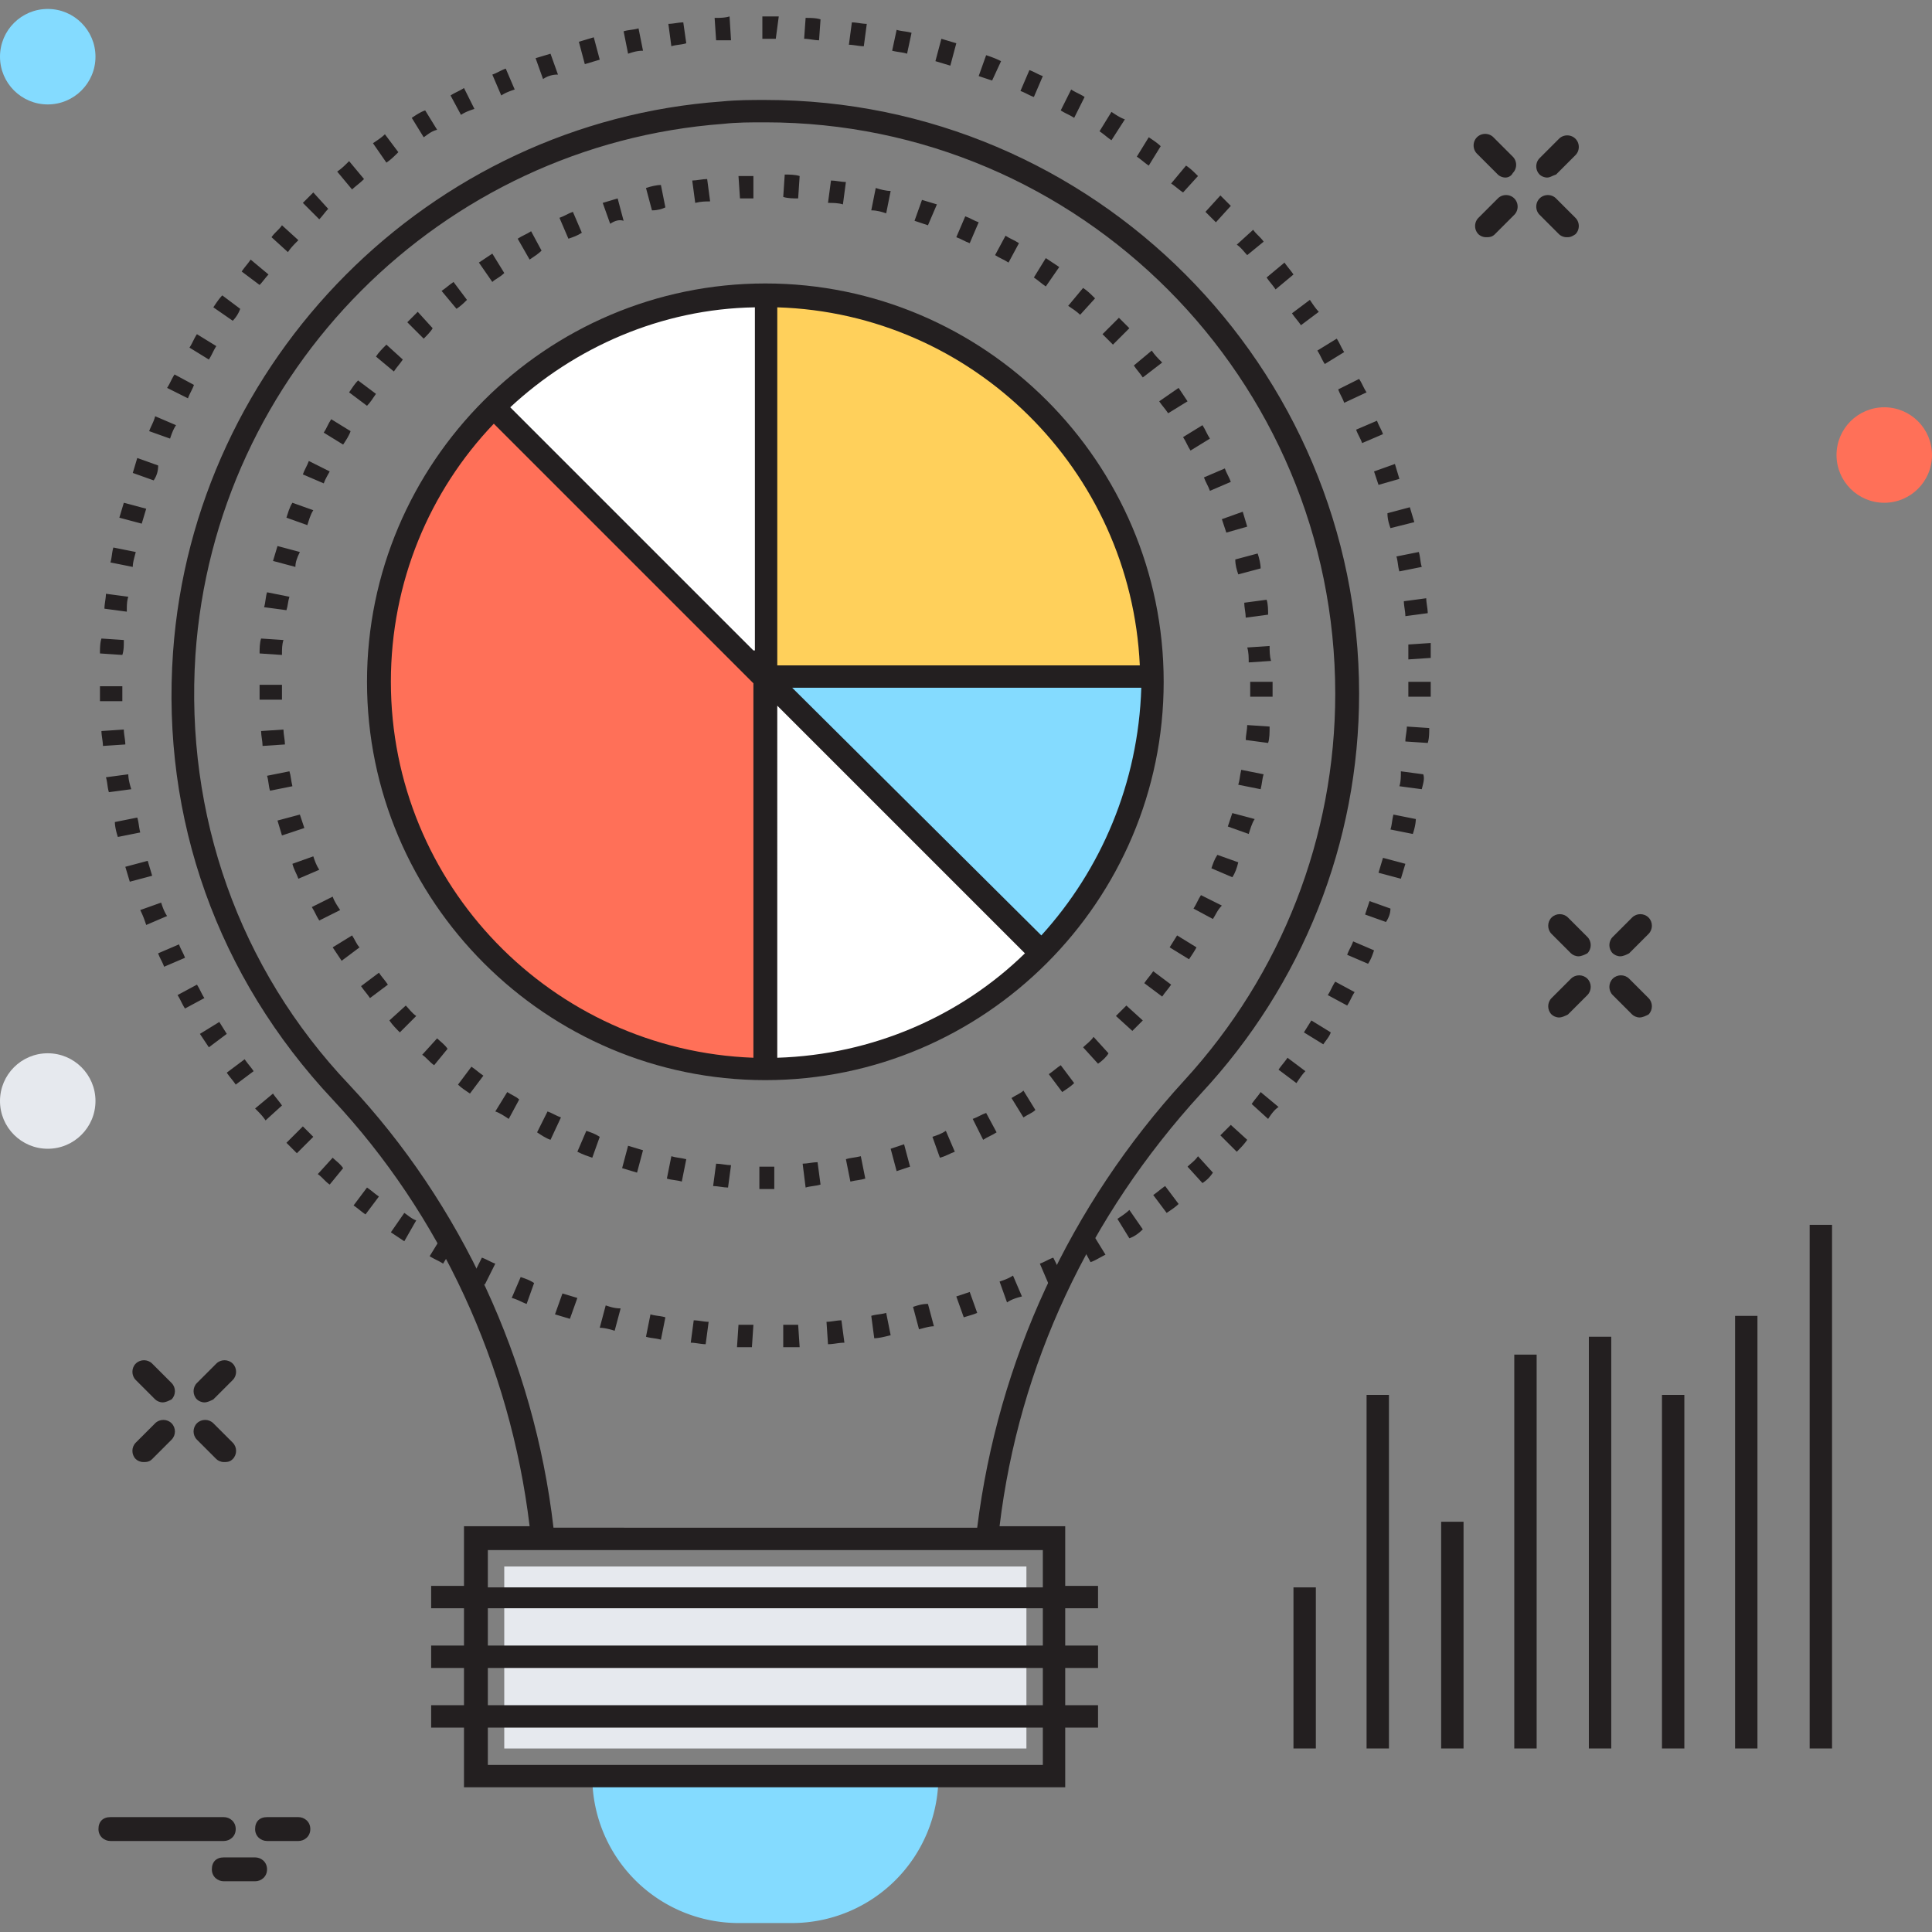
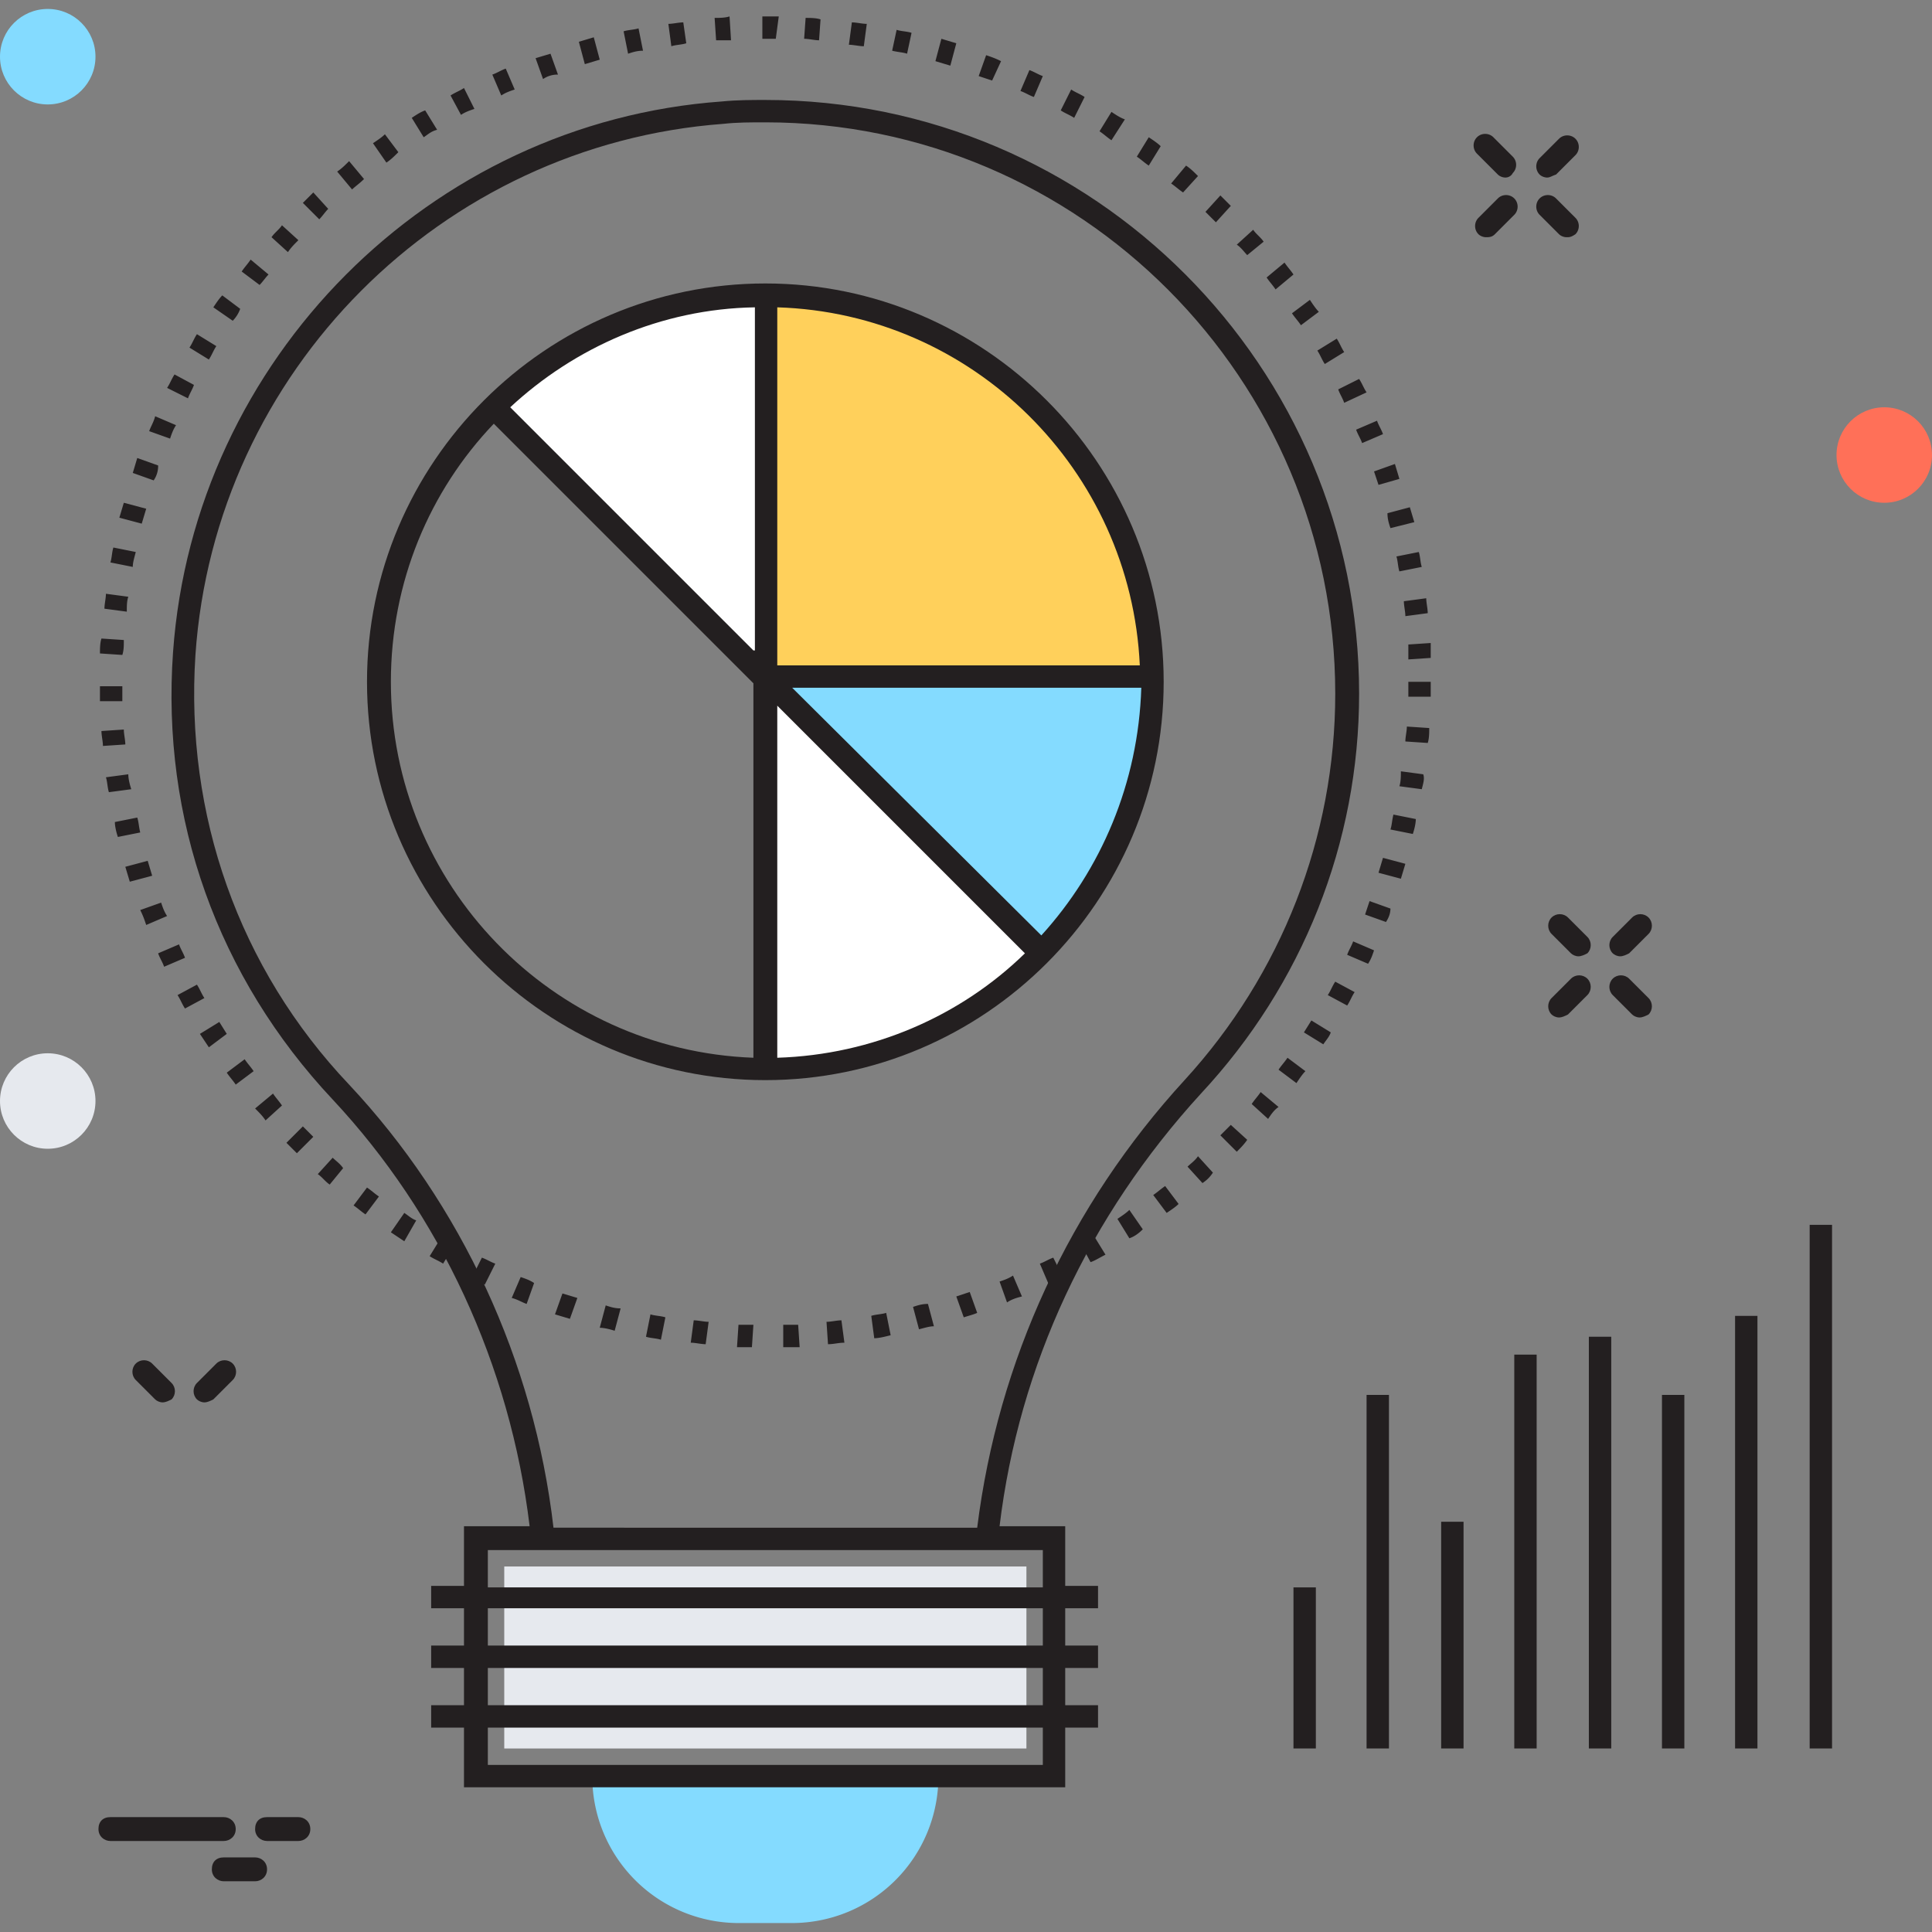
<svg xmlns="http://www.w3.org/2000/svg" xmlns:xlink="http://www.w3.org/1999/xlink" viewBox="0 0 129.5 129.5">
  <rect x="0" y="0" width="129.5" height="129.5" fill="#808080" stroke="none" />
  <path fill="#84dbff" d="M39.7 119.1a9.82 9.82 0 0 0 9.8 9.8h3.6a9.82 9.82 0 0 0 9.8-9.8H39.7z" />
  <path fill="#e6e9ee" d="M33.8 105h35v12.2h-35z" />
  <g fill="#231f20">
-     <path d="M51.3 79.7h-.4v-1.5h1v1.5h-.6zm-2.5-.1c-.3 0-.7-.1-1-.1L48 78c.3 0 .7.1 1 .1l-.2 1.5zm5.2 0l-.2-1.6c.3 0 .7-.1 1-.1l.2 1.5c-.3.1-.7.1-1 .2zm-8.3-.4c-.3-.1-.7-.1-1-.2l.3-1.5c.3.1.6.1 1 .2l-.3 1.5zm11.3 0l-.3-1.5c.3-.1.6-.1 1-.2L58 79c-.3.1-.6.1-1 .2zm-14.3-.6l-1-.3.4-1.5 1 .3-.4 1.5zm17.4-.1l-.4-1.5.9-.3.4 1.5-.9.3zm-20.4-.9c-.3-.1-.6-.2-1-.4l.6-1.4c.3.1.6.2.9.4l-.5 1.4zm23.3 0l-.5-1.4c.3-.1.6-.2.9-.4l.6 1.4c-.3.1-.6.3-1 .4zm-26.1-1.2c-.3-.1-.6-.3-.9-.5l.7-1.4c.3.1.6.3.9.4l-.7 1.5zm29 0l-.7-1.4c.3-.1.6-.3.9-.4l.7 1.3c-.3.2-.6.3-.9.5zM34.1 75c-.3-.2-.6-.4-.9-.5l.8-1.3c.3.2.6.3.8.5l-.7 1.3zm34.5-.1l-.8-1.3c.3-.2.6-.3.8-.5l.8 1.3c-.2.2-.5.3-.8.5zm-37.1-1.6c-.3-.2-.6-.4-.8-.6l.9-1.2c.3.2.5.4.8.6l-.9 1.2zm39.7-.1l-.9-1.2c.3-.2.5-.4.8-.6l.9 1.2c-.2.2-.5.4-.8.6zm-42.1-1.8c-.3-.2-.5-.5-.8-.7l1-1.1c.2.2.5.4.7.7l-.9 1.1zm44.5-.1l-1-1.1c.2-.2.5-.4.7-.7l1 1.1c-.1.2-.4.5-.7.7zm-46.8-2.1c-.2-.2-.5-.5-.7-.8l1.1-1c.2.2.4.5.7.7l-1.1 1.1zm49.1-.1l-1.1-1 .7-.7 1.1 1-.7.7zm-51.1-2.2c-.2-.3-.4-.5-.6-.8l1.2-.9c.2.3.4.5.6.8l-1.2.9zm53.1-.1l-1.2-.9c.2-.3.4-.5.6-.8l1.2.9c-.2.3-.4.5-.6.8zm-55-2.4l-.6-.9 1.3-.8c.2.3.3.6.5.8l-1.2.9zm56.8-.1l-1.3-.8.5-.8 1.3.8c-.1.2-.3.5-.5.8zm-58.3-2.6c-.2-.3-.3-.6-.5-.9l1.4-.7c.1.3.3.6.5.9l-1.4.7zm59.9-.1l-1.3-.7c.2-.3.3-.6.5-.9l1.4.7c-.3.3-.4.6-.6.9zM20 58.9c-.1-.3-.3-.6-.4-1l1.4-.5c.1.3.2.6.4.9l-1.4.6zm62.6-.1l-1.4-.6c.1-.3.2-.6.4-.9l1.4.5c-.1.4-.2.7-.4 1zM18.9 56l-.3-1 1.5-.4.3.9-1.5.5zm64.8-.1l-1.4-.5.3-.9 1.5.4c-.2.3-.3.7-.4 1zM18.1 53c-.1-.3-.1-.7-.2-1l1.5-.3c.1.3.1.6.2 1l-1.5.3zm66.4-.1l-1.5-.3c.1-.3.1-.6.2-1l1.5.3c-.1.3-.1.6-.2 1zM17.6 50c0-.3-.1-.7-.1-1l1.5-.1c0 .3.1.7.1 1l-1.5.1zm67.4-.2l-1.5-.2c0-.3.1-.7.1-1l1.5.1c0 .4 0 .8-.1 1.1zm-67.6-2.9v-1h1.5v1h-1.5zm67.9-.2h-1.5v-1h1.5v1zm-1.6-2.3c0-.3 0-.7-.1-1l1.5-.1c0 .3 0 .7.1 1l-1.5.1zm-64.8-.5l-1.5-.1c0-.3 0-.7.1-1l1.5.1c-.1.3-.1.6-.1 1zm64.6-2.5c0-.3-.1-.7-.1-1l1.5-.2c.1.3.1.7.1 1l-1.5.2zm-64.3-.5l-1.5-.2c.1-.3.1-.7.2-1l1.5.3c-.1.3-.1.6-.2.9zM83 38.5c-.1-.3-.2-.6-.2-1l1.5-.4c.1.3.2.7.2 1l-1.5.4zM19.8 38l-1.5-.4.3-1 1.5.4c-.2.4-.3.7-.3 1zm62.4-2.3l-.3-.9 1.4-.5.3 1-1.4.4zm-61.6-.5l-1.4-.5c.1-.3.2-.7.4-1l1.4.5c-.2.3-.3.7-.4 1zm60.5-2.3c-.1-.3-.3-.6-.4-.9l1.4-.6c.1.3.3.6.4.9l-1.4.6zm-59.4-.5l-1.4-.6c.1-.3.3-.6.4-.9l1.4.7c-.1.2-.3.5-.4.8zm58.1-2.2c-.2-.3-.3-.6-.5-.9l1.3-.8c.2.3.3.6.5.9l-1.3.8zM23 29.8l-1.3-.8c.2-.3.3-.6.5-.9l1.3.8c-.1.3-.3.6-.5.9zm55.3-2.1c-.2-.3-.4-.5-.6-.8L79 26l.6.9-1.3.8zm-53.7-.5l-1.2-.9c.2-.3.4-.6.6-.8l1.2.9c-.2.3-.4.6-.6.8zm52-1.9c-.2-.3-.4-.5-.6-.8l1.2-1c.2.3.4.5.7.8l-1.3 1zm-50.2-.4l-1.2-1c.2-.3.4-.5.7-.8l1.1 1c-.2.3-.4.5-.6.8zm48.2-1.8l-.7-.7 1.1-1.1.7.7-1.1 1.1zm-46.2-.4l-1.1-1.1.7-.7 1 1.1c-.1.2-.4.5-.6.7zm44-1.6c-.2-.2-.5-.4-.8-.6l1-1.2c.3.2.5.4.8.7l-1 1.1zm-41.8-.4l-1-1.2c.3-.2.5-.4.8-.6l.9 1.2c-.2.2-.4.4-.7.6zm39.5-1.5c-.3-.2-.5-.4-.8-.6l.8-1.3.9.6-.9 1.3zM33 18.9l-.9-1.3.9-.6.8 1.3c-.3.3-.6.4-.8.6zm34.6-1.3c-.3-.2-.6-.3-.9-.5l.7-1.3c.3.2.6.3.9.5l-.7 1.3zm-32.1-.2l-.8-1.4c.3-.2.6-.3.9-.5l.7 1.3c-.2.2-.5.4-.8.6zM65 16.3c-.3-.1-.6-.3-.9-.4l.6-1.4c.3.1.6.3.9.4l-.6 1.4zM38.1 16l-.6-1.4c.3-.1.6-.3.9-.4l.6 1.4c-.3.2-.6.3-.9.4zm24.1-.9l-.9-.3.5-1.4 1 .3-.6 1.4zM40.9 15l-.5-1.4 1-.3.4 1.5c-.3-.1-.6 0-.9.2zm18.5-.7c-.3-.1-.6-.2-1-.2l.3-1.5c.3.1.7.2 1 .2l-.3 1.5zm-15.7-.2l-.4-1.5c.3-.1.7-.2 1-.2l.3 1.5c-.2.1-.5.2-.9.2zm12.8-.4c-.3-.1-.7-.1-1-.1l.2-1.5c.3 0 .7.1 1 .1l-.2 1.5zm-9.9-.1l-.2-1.5c.3 0 .7-.1 1-.1l.2 1.5c-.3 0-.6 0-1 .1zm6.9-.3c-.3 0-.7 0-1-.1l.1-1.5c.3 0 .7 0 1 .1l-.1 1.5zm-3.9 0l-.1-1.5h1v1.5h-.9z" />
    <path d="M50.4 90.3h-1l.1-1.5h1l-.1 1.5zm2.1 0v-1.5h1l.1 1.5h-1.1zm-5.2-.2c-.3 0-.7-.1-1-.1l.2-1.5c.3 0 .7.1 1 .1l-.2 1.5zm8.2 0l-.1-1.5c.3 0 .7-.1 1-.1l.2 1.5c-.4 0-.7.1-1.1.1zm-11.2-.3c-.3-.1-.7-.1-1-.2l.3-1.5c.3.1.7.1 1 .2l-.3 1.5zm14.3-.1l-.2-1.5c.3-.1.7-.1 1-.2l.3 1.5c-.4.1-.8.2-1.1.2zm-17.4-.5c-.3-.1-.7-.2-1-.2l.4-1.5c.3.1.6.2 1 .2l-.4 1.5zm20.4-.1l-.4-1.5c.3-.1.6-.2 1-.2l.4 1.5c-.3 0-.6.1-1 .2zm-23.4-.7l-1-.3.5-1.4 1 .3-.5 1.4zm26.4-.1l-.5-1.4.9-.3.5 1.4c-.2.1-.6.2-.9.3zm-29.3-.9c-.3-.1-.6-.3-1-.4l.6-1.4c.3.1.6.2.9.4l-.5 1.4zm32.2-.1l-.5-1.4c.3-.1.6-.2.9-.4l.6 1.4c-.4.1-.7.2-1 .4zm-35-1.2c-.3-.1-.6-.3-.9-.4l.7-1.4c.3.1.6.3.9.4l-.7 1.4zm37.8 0l-.6-1.4c.3-.1.6-.3.9-.4l.7 1.4c-.3.1-.7.2-1 .4zm-40.6-1.4c-.3-.2-.6-.3-.9-.5l.8-1.3c.3.2.6.3.9.5l-.8 1.3zm43.4-.1l-.7-1.3c.3-.2.6-.3.9-.5l.8 1.3c-.4.2-.7.4-1 .5zm-46-1.4l-.9-.6.9-1.3c.3.2.5.4.8.5l-.8 1.4zm48.6-.2l-.8-1.3c.3-.2.6-.4.8-.6l.9 1.3c-.3.3-.6.5-.9.6zm-51.2-1.6c-.3-.2-.5-.4-.8-.6l.9-1.2c.3.2.5.4.8.6l-.9 1.2zm53.7-.1l-.9-1.2c.3-.2.5-.4.8-.6l.9 1.2c-.2.2-.5.4-.8.6zm-56.1-1.9c-.3-.2-.5-.5-.8-.7l1-1.1c.2.2.5.4.7.7l-.9 1.1zm58.5-.1l-1-1.1c.2-.2.5-.4.7-.7l1 1.1c-.2.3-.4.5-.7.7zm-60.7-2l-.7-.7 1.1-1.1.7.7-1.1 1.1zm63-.1l-1.1-1.1.7-.7 1.1 1c-.2.3-.5.6-.7.8zm-65.1-2.1c-.2-.3-.4-.5-.7-.8l1.2-1c.2.3.4.5.6.8l-1.1 1zM85 75l-1.1-1c.2-.3.4-.5.6-.8l1.2 1c-.3.2-.5.5-.7.8zm-69.2-2.3c-.2-.3-.4-.5-.6-.8l1.2-.9c.2.3.4.5.6.8l-1.2.9zm71.1-.1l-1.2-.9c.2-.3.4-.5.6-.8l1.2.9c-.2.2-.4.5-.6.8zM14 70.2l-.6-.9 1.3-.8.5.8-1.2.9zm74.7-.2l-1.3-.8.5-.8 1.3.8c-.1.3-.3.5-.5.8zm-76.3-2.4c-.2-.3-.3-.6-.5-.9l1.3-.7c.2.3.3.6.5.9l-1.3.7zm77.9-.2l-1.3-.7c.2-.3.3-.6.5-.9l1.3.7c-.2.3-.3.6-.5.9zM11 64.8c-.1-.3-.3-.6-.4-.9l1.4-.6c.1.3.3.6.4.9l-1.4.6zm80.7-.2l-1.4-.6c.1-.3.3-.6.4-.9l1.4.6c-.1.3-.2.6-.4.9zM9.8 62c-.1-.3-.2-.6-.4-1l1.4-.5c.1.3.2.6.4.9l-1.4.6zm83.1-.2l-1.4-.5.3-.9 1.4.5c0 .3-.1.6-.3.9zM8.7 59.1l-.3-1 1.5-.4.3 1-1.5.4zm85.2-.2l-1.5-.4.3-1 1.5.4-.3 1zm-86-2.8c-.1-.3-.2-.7-.2-1l1.5-.3c.1.3.1.6.2 1l-1.5.3zm86.8-.2l-1.5-.3c.1-.3.1-.6.2-1l1.5.3c0 .3-.1.7-.2 1zM7.3 53.1c-.1-.3-.1-.7-.2-1l1.5-.2c0 .3.1.7.2 1l-1.5.2zm88-.2l-1.5-.2c.1-.3.1-.7.1-1l1.5.2c.1.3 0 .6-.1 1zM6.9 50c0-.3-.1-.7-.1-1l1.5-.1c0 .3.1.7.1 1l-1.5.1zm88.8-.2l-1.5-.1c0-.3.1-.7.1-1l1.5.1c0 .3 0 .7-.1 1zM6.7 47v-1h1.5v1H6.7zm89.2-.3h-1.5v-1h1.5v1zm-1.5-2.5v-1l1.5-.1v1l-1.5.1zm-86.2-.3l-1.5-.1c0-.3 0-.7.1-1l1.5.1c0 .4 0 .7-.1 1zm86-2.6c0-.3-.1-.7-.1-1l1.5-.2c0 .3.1.7.1 1l-1.5.2zM8.5 41L7 40.8c0-.3.1-.7.1-1l1.5.2c-.1.3-.1.6-.1 1zm85.3-2.7c-.1-.3-.1-.7-.2-1l1.5-.3c.1.3.1.7.2 1l-1.5.3zM8.9 38l-1.5-.3c.1-.3.1-.7.2-1l1.5.3c-.1.4-.2.7-.2 1zm84.3-2.6c-.1-.3-.2-.6-.2-1l1.5-.4.3 1-1.6.4zm-83.7-.3L8 34.7l.3-1 1.5.4-.3 1zm82.9-2.6l-.3-.9 1.4-.5.3 1-1.4.4zm-82.1-.3l-1.4-.5.3-1 1.4.5a1.69 1.69 0 0 1-.3 1zm81-2.5c-.1-.3-.3-.6-.4-.9l1.4-.6c.1.3.3.6.4.9l-1.4.6zm-79.9-.3l-1.4-.5c.1-.3.3-.6.4-1l1.4.6c-.2.3-.3.6-.4.9zM90.1 27c-.1-.3-.3-.6-.4-.9l1.4-.7c.2.3.3.6.5.9l-1.5.7zm-77.5-.3l-1.4-.7c.2-.3.3-.6.5-.9l1.3.7c-.1.3-.3.6-.4.9zm76.2-2.3c-.2-.3-.3-.6-.5-.9l1.3-.8c.2.3.3.6.5.9l-1.3.8zM14 24.1l-1.3-.8c.2-.3.3-.6.5-.9l1.3.8c-.2.3-.3.6-.5.9zm73.2-2.3c-.2-.3-.4-.5-.6-.8l1.2-.9c.2.3.4.6.6.8l-1.2.9zm-71.6-.3l-1.3-.9c.2-.3.4-.6.6-.8l1.2.9c-.1.3-.3.6-.5.8zm69.9-2.1c-.2-.3-.4-.5-.6-.8l1.2-1c.2.3.4.5.6.8l-1.2 1zm-68.1-.3l-1.2-.9c.2-.3.4-.5.6-.8l1.2 1c-.2.2-.4.5-.6.7zm66.2-2c-.2-.2-.4-.5-.7-.7l1.1-1c.2.3.5.5.7.8l-1.1.9zm-64.3-.2l-1.1-1c.2-.3.5-.5.7-.8l1.1 1c-.3.3-.5.5-.7.8zm62.2-2l-.7-.7 1-1.1.7.7-1 1.1zm-60.1-.2l-1.1-1.1.7-.7 1 1.1c-.2.2-.4.5-.6.7zm57.9-1.8c-.3-.2-.5-.4-.8-.6l1-1.2c.3.2.5.4.8.7l-1 1.1zm-55.7-.2l-1-1.2c.3-.2.5-.4.8-.7l1 1.2c-.3.3-.6.5-.8.7zM77 11.1c-.3-.2-.5-.4-.8-.6l.8-1.3c.3.2.6.4.8.6l-.8 1.3zm-51.1-.2L25 9.6c.3-.2.6-.4.8-.6l.9 1.2c-.3.3-.5.5-.8.7zm48.6-1.5c-.3-.2-.5-.4-.8-.6l.8-1.3c.3.2.6.4.9.5l-.9 1.4zm-46.1-.2l-.8-1.3c.3-.2.6-.4.9-.5l.8 1.3c-.4.1-.6.3-.9.5zM72 7.9c-.3-.2-.6-.3-.9-.5l.7-1.4c.3.2.6.3.9.5L72 7.9zm-41.1-.2l-.7-1.3c.3-.2.6-.3.9-.5l.7 1.4c-.3.1-.6.2-.9.4zm38.4-1.2c-.3-.1-.6-.3-.9-.4l.6-1.4c.3.1.6.3.9.4l-.6 1.4zm-35.7-.1L33 5c.3-.1.6-.3.9-.4l.6 1.4c-.3.1-.6.2-.9.4zm32.9-1l-.9-.3.5-1.4c.3.1.6.2 1 .4l-.6 1.3zm-30.1-.1l-.5-1.4 1-.3.5 1.4a1.69 1.69 0 0 0-1 .3zm27.3-.9l-1-.3.4-1.5 1 .3-.4 1.5zm-24.5-.1l-.4-1.5 1-.3.4 1.5-1 .3zm21.6-.7c-.3-.1-.6-.1-1-.2l.3-1.4c.3.1.7.1 1 .2l-.3 1.4zm-18.7 0l-.3-1.5c.3-.1.7-.1 1-.2l.3 1.5c-.4 0-.7.1-1 .2zm15.8-.5c-.3 0-.7-.1-1-.1l.2-1.5c.3 0 .7.1 1 .1l-.2 1.5zM45 3.1l-.2-1.5c.3 0 .7-.1 1-.1l.2 1.4c-.3.1-.7.1-1 .2zm9.9-.4c-.3 0-.7-.1-1-.1l.1-1.4c.3 0 .7 0 1 .1l-.1 1.4zm-6.9 0l-.1-1.5c.3 0 .7 0 1-.1l.1 1.6h-1zm4-.1h-.9V1.1h1.1L52 2.6z" />
    <path d="M91.1 46.5c0-21.9-17.8-39.8-39.8-39.8-.9 0-1.9 0-2.9.1C28.8 8.2 13 24.1 11.6 43.7c-.8 11.2 3 21.8 10.7 30 7.2 7.7 11.9 17.8 13.2 28.6h-4.4v4h-2.2v1.5h2.2v2.5h-2.2v1.5h2.2v2.5h-2.2v1.5h2.2v4h40.3v-4h2.2v-1.5h-2.2v-2.5h2.2v-1.5h-2.2v-2.5h2.2v-1.5h-2.2v-4H67c1.3-10.8 6-20.8 13.5-29 6.8-7.3 10.6-16.8 10.6-26.8zm-21.2 71.8H32.7v-2.5h37.2v2.5zm0-4H32.7v-2.5h37.2v2.5zm0-4H32.7v-2.5h37.2v2.5zm0-6.4v2.5H32.7v-2.5h37.2zm-4.4-1.5H37.1c-1.3-11.2-6.2-21.7-13.7-29.7-7.4-7.8-11-18.1-10.3-28.8 1.3-19 16.5-34.2 35.4-35.6.9-.1 1.8-.1 2.8-.1 21.1 0 38.2 17.2 38.2 38.3 0 9.6-3.6 18.8-10.1 25.9-7.7 8.4-12.5 18.8-13.9 30z" />
  </g>
  <path fill="#ffd05b" d="M77.2,45.4C77,31.2,65.5,19.8,51.3,19.8v25.6H77.2z" />
  <path fill="#fff" d="M51.3 45.4v26.2c7.2 0 13.8-3 18.5-7.8L51.3 45.4z" />
  <path fill="#84dbff" d="M77.2 45.4H51.3l18.5 18.5c4.6-4.7 7.4-11.1 7.4-18.1v-.4z" />
-   <path fill="#ff7058" d="M51.1 45.4l-18-18.1c-4.7 4.6-7.6 11-7.7 18.1v.3a25.91 25.91 0 0 0 25.9 25.9V45.4h-.2z" />
  <path fill="#fff" d="M51.3 45.4V19.8c-7.1 0-13.5 2.9-18.2 7.5l18.1 18.1h.1z" />
  <g fill="#231f20">
    <path d="M121.3 82.1h1.5v35.1h-1.5zm-5 6.1h1.5v29h-1.5zm-4.9 5.3h1.5v23.7h-1.5zm-4.9-3.9h1.5v27.6h-1.5zm-5 1.2h1.5v26.4h-1.5zM96.6 102h1.5v15.2h-1.5zm-5-8.5h1.5v23.7h-1.5zm-4.9 12.9h1.5v10.8h-1.5zm17-94.5c-.2 0-.4-.1-.5-.2-.3-.3-.3-.8 0-1.1l1.3-1.3c.3-.3.8-.3 1.1 0s.3.8 0 1.1l-1.3 1.3c-.3.1-.4.2-.6.2zm-4.1 4c-.2 0-.4-.1-.5-.2-.3-.3-.3-.8 0-1.1l1.3-1.3c.3-.3.8-.3 1.1 0s.3.8 0 1.1l-1.3 1.3c-.2.2-.4.2-.6.2zm5.4 0c-.2 0-.4-.1-.5-.2l-1.3-1.3c-.3-.3-.3-.8 0-1.1s.8-.3 1.1 0l1.3 1.3c.3.3.3.8 0 1.1-.3.2-.4.2-.6.2zm-4.1-4c-.2 0-.4-.1-.5-.2L99 10.3c-.3-.3-.3-.8 0-1.1s.8-.3 1.1 0l1.3 1.3c.3.3.3.8 0 1.1a.55.55 0 0 1-.5.3z" />
    <use xlink:href="#B" />
-     <path d="M9.6 98c-.2 0-.4-.1-.5-.2-.3-.3-.3-.8 0-1.1l1.3-1.3c.3-.3.8-.3 1.1 0s.3.8 0 1.1l-1.3 1.3c-.2.2-.4.2-.6.2zm5.4 0c-.2 0-.4-.1-.5-.2l-1.3-1.3c-.3-.3-.3-.8 0-1.1s.8-.3 1.1 0l1.3 1.3c.3.3.3.8 0 1.1-.2.2-.4.2-.6.2z" />
    <use xlink:href="#C" />
    <use xlink:href="#B" x="94.9" y="-29.9" />
    <use xlink:href="#B" x="90.8" y="-25.8" />
    <use xlink:href="#C" x="99" y="-25.8" />
    <use xlink:href="#C" x="94.9" y="-29.9" />
    <path d="M15 123.4H7.4c-.4 0-.8-.3-.8-.8s.3-.8.8-.8H15c.4 0 .8.3.8.8s-.4.8-.8.8zm5 0h-2.1c-.4 0-.8-.3-.8-.8s.3-.8.8-.8H20c.4 0 .8.3.8.8s-.4.8-.8.8zm-2.9 2.7H15c-.4 0-.8-.3-.8-.8s.3-.8.8-.8h2.1c.4 0 .8.3.8.8s-.4.8-.8.8z" />
  </g>
  <circle fill="#ff7058" cx="126.3" cy="30.5" r="3.2" />
  <circle fill="#e6e9ee" cx="3.2" cy="73.8" r="3.2" />
  <circle fill="#84dbff" cx="3.2" cy="3.8" r="3.2" />
  <path fill="#231f20" d="M51.3 19c-14.7 0-26.7 12-26.7 26.7s12 26.7 26.7 26.7S78 60.4 78 45.7 66 19 51.3 19zm25.1 25.6H52.1v-24c13.1.4 23.7 10.9 24.3 24zm-25.9-1L34.2 27.3c4.3-4 10.1-6.6 16.4-6.7v23zm1.6 3.7l16.6 16.6c-4.3 4.2-10.2 6.8-16.6 7V47.3zm-25.9-1.6c0-6.7 2.6-12.8 6.9-17.3l17.4 17.4v25.1C37 70.4 26.2 59.3 26.2 45.7zm43.6 17L53.1 46.1h23.4c-.2 6.4-2.7 12.2-6.7 16.6z" />
  <defs>
    <path id="B" d="M13.7 94c-.2 0-.4-.1-.5-.2-.3-.3-.3-.8 0-1.1l1.3-1.3c.3-.3.8-.3 1.1 0s.3.8 0 1.1l-1.3 1.3c-.2.1-.4.2-.6.2z" />
    <path id="C" d="M10.9 94c-.2 0-.4-.1-.5-.2l-1.3-1.3c-.3-.3-.3-.8 0-1.1s.8-.3 1.1 0l1.3 1.3c.3.3.3.8 0 1.1-.2.1-.4.2-.6.2z" />
  </defs>
</svg>